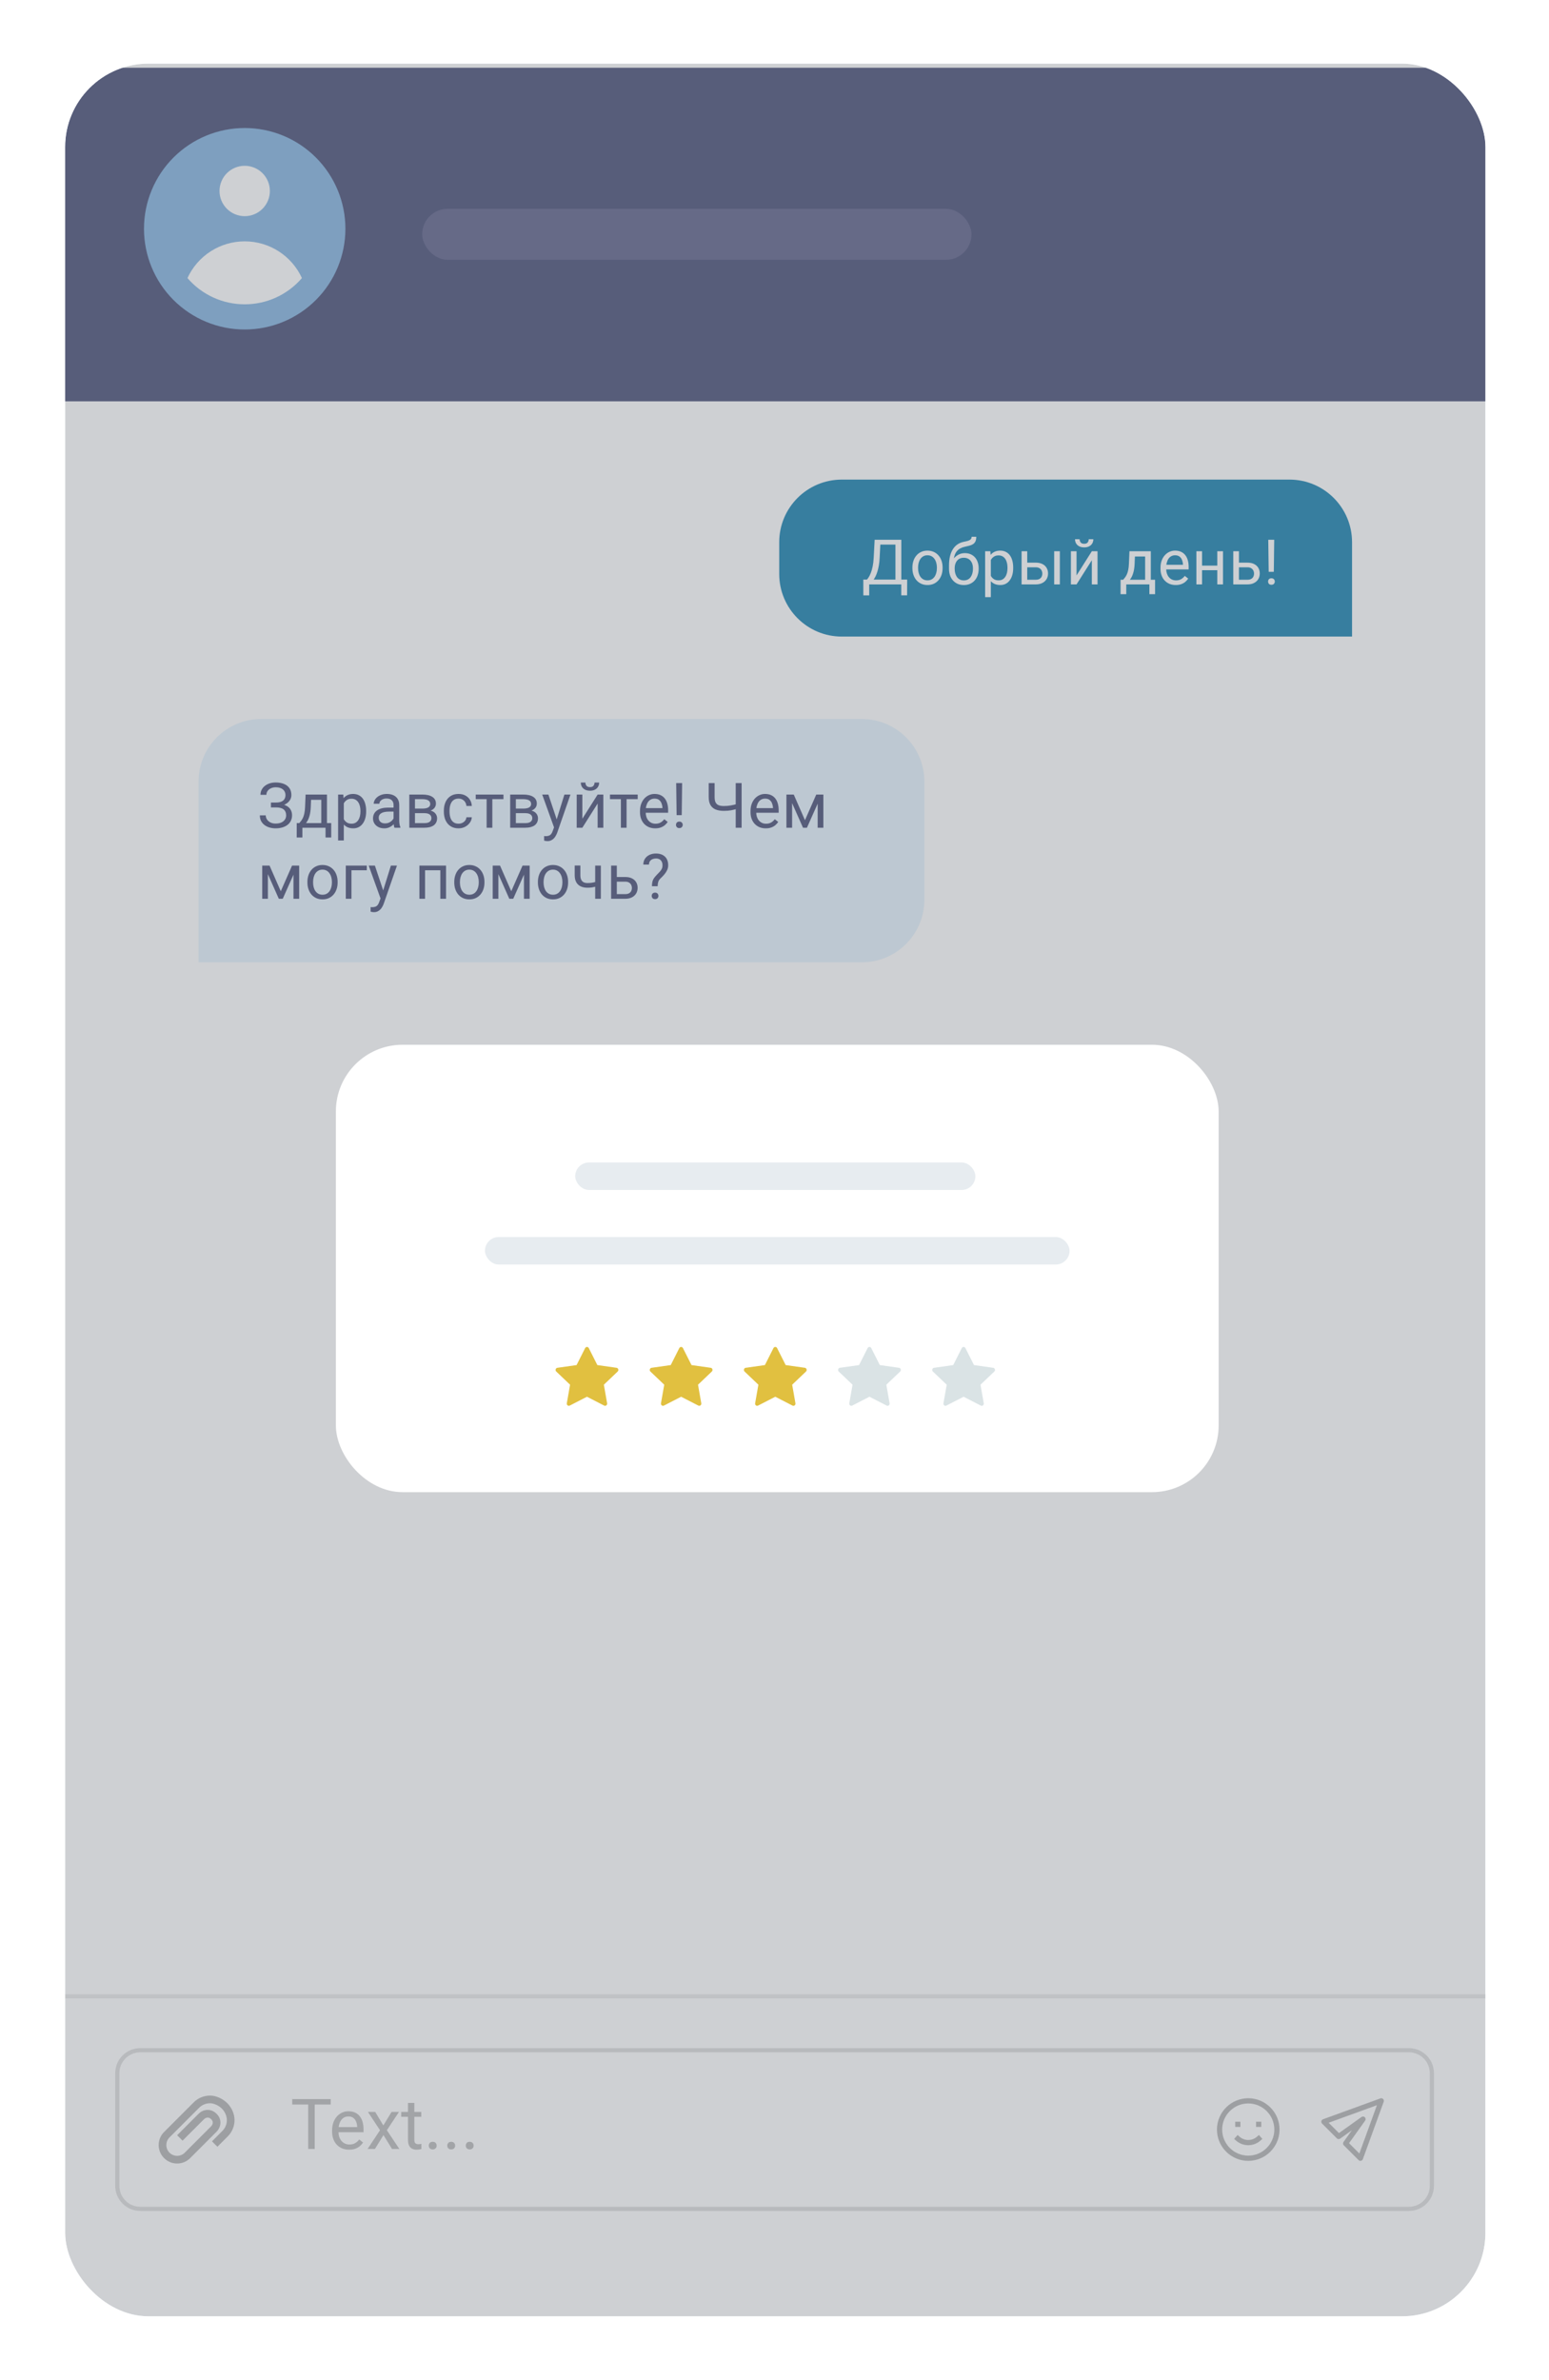
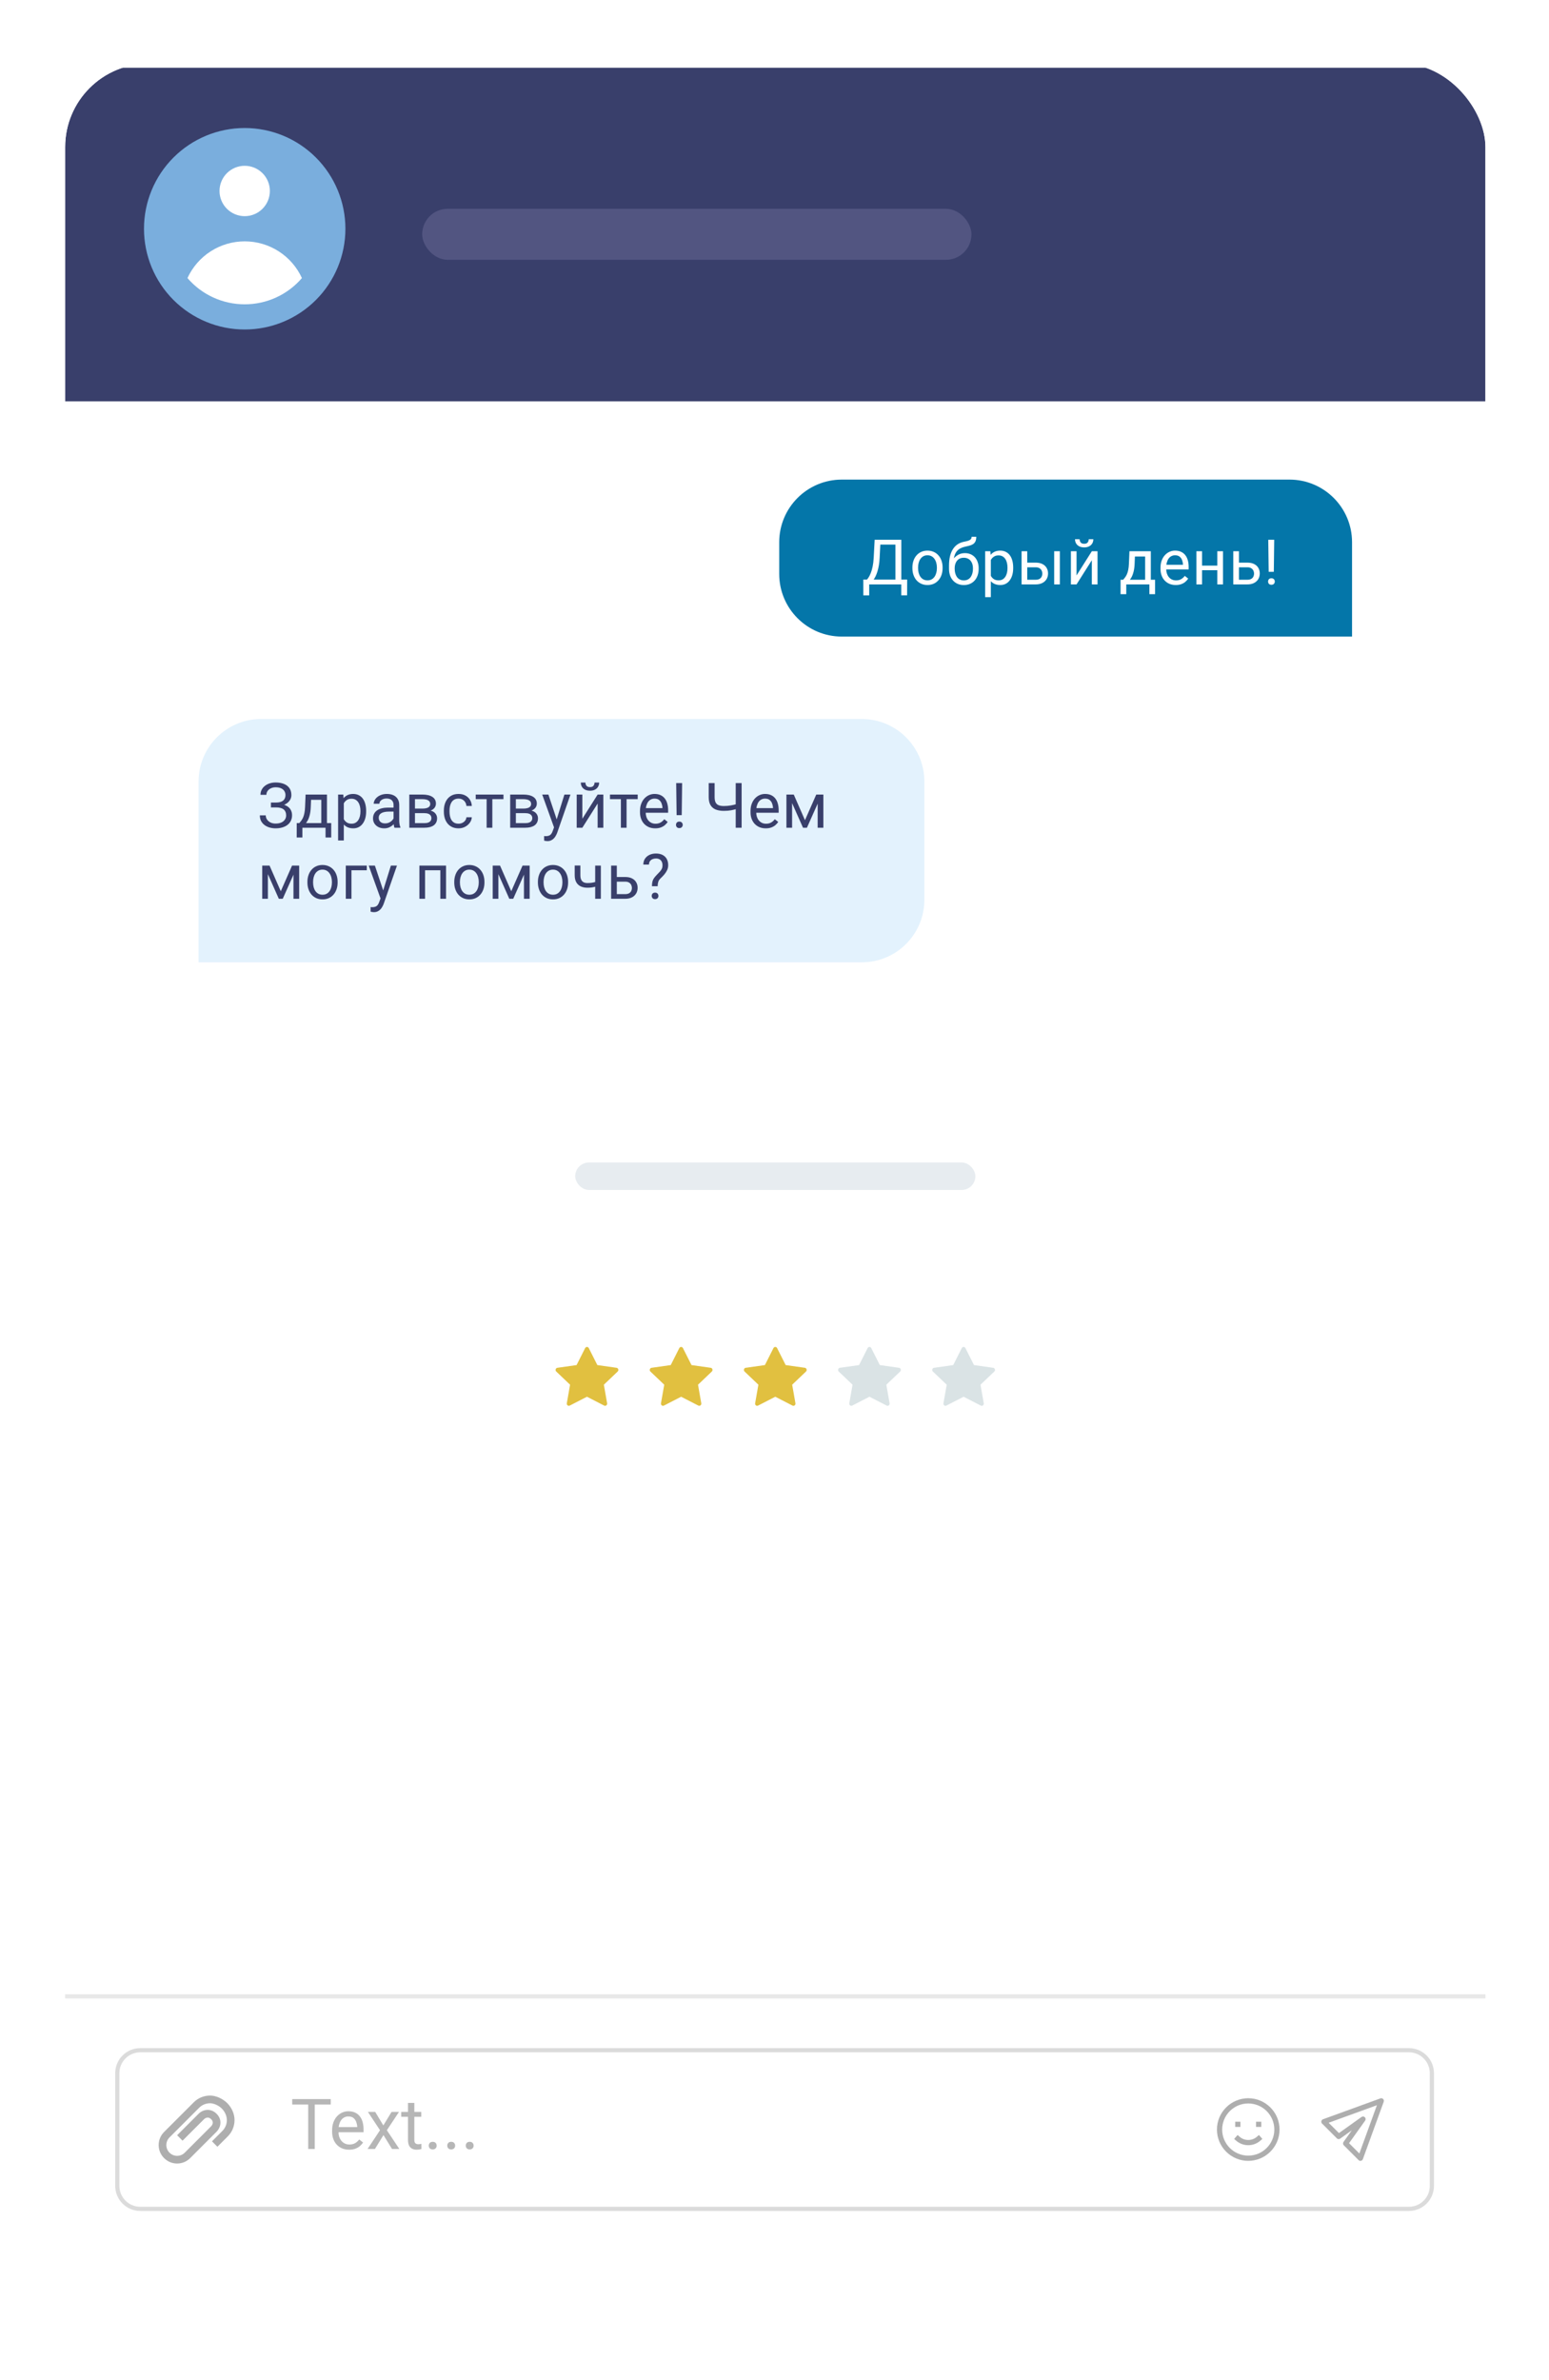
<svg xmlns="http://www.w3.org/2000/svg" width="349" height="536" viewBox="0 0 349 536" fill="none">
  <g filter="url(#filter0_d_718_6018)">
    <g clip-path="url(#clip0_718_6018)">
      <rect x="18" y="11" width="320" height="507.403" rx="18.805" fill="white" />
-       <path d="M-487.665 -231.142C-597.384 -147.068 -638.486 -31.21 -645.322 16.21C-657.712 86.272 -681.211 242.031 -676.084 304.574C-664.002 451.96 -608.151 583.966 -487.665 641.639C-376.438 694.88 -77.502 699.312 132.707 683.933C300.874 671.629 479.637 594.219 547.998 557.052C593.714 525.439 695.657 447.602 737.698 389.161C790.251 316.108 778.715 216.142 737.698 94.389C703.988 -5.678 600.55 -199.102 442.893 -288.815C316.768 -360.585 22.048 -375.11 -109.546 -373.401C-189.87 -361.012 -377.947 -315.216 -487.665 -231.142Z" fill="#E4F0F7" />
      <rect x="18" y="10.999" width="320" height="502.983" fill="white" />
      <path d="M307.945 118.805C307.945 111.016 301.631 104.701 293.842 104.701H192.988C185.199 104.701 178.885 111.016 178.885 118.805V125.957C178.885 133.746 185.199 140.06 192.988 140.06H307.945V118.805Z" fill="#0476A9" />
      <path d="M206.554 127.225V128.309H198.943V127.225H206.554ZM199.157 127.225V130.781H197.838L197.831 127.225H199.157ZM207.714 127.225L207.7 130.774H206.381V127.225H207.714ZM205.248 118.254V119.345H200.842V118.254H205.248ZM206.395 118.254V128.309H205.069V118.254H206.395ZM200.387 118.254H201.719L201.512 122.301C201.485 122.908 201.427 123.47 201.34 123.986C201.252 124.497 201.144 124.964 201.015 125.388C200.886 125.811 200.739 126.191 200.573 126.527C200.407 126.859 200.23 127.146 200.041 127.39C199.852 127.63 199.654 127.828 199.447 127.984C199.245 128.136 199.04 128.244 198.833 128.309H198.225V127.225H198.653C198.773 127.096 198.909 126.909 199.061 126.665C199.217 126.421 199.371 126.106 199.523 125.719C199.68 125.328 199.816 124.851 199.931 124.29C200.05 123.728 200.131 123.065 200.172 122.301L200.387 118.254ZM208.891 124.656V124.497C208.891 123.958 208.969 123.459 209.126 122.998C209.283 122.533 209.508 122.13 209.803 121.79C210.097 121.444 210.454 121.177 210.873 120.988C211.292 120.795 211.762 120.698 212.282 120.698C212.807 120.698 213.279 120.795 213.698 120.988C214.121 121.177 214.481 121.444 214.775 121.79C215.074 122.13 215.302 122.533 215.459 122.998C215.615 123.459 215.694 123.958 215.694 124.497V124.656C215.694 125.194 215.615 125.694 215.459 126.154C215.302 126.615 215.074 127.017 214.775 127.363C214.481 127.703 214.124 127.971 213.705 128.164C213.29 128.353 212.821 128.447 212.296 128.447C211.771 128.447 211.299 128.353 210.88 128.164C210.461 127.971 210.102 127.703 209.803 127.363C209.508 127.017 209.283 126.615 209.126 126.154C208.969 125.694 208.891 125.194 208.891 124.656ZM210.169 124.497V124.656C210.169 125.029 210.213 125.381 210.3 125.712C210.388 126.039 210.519 126.329 210.694 126.582C210.873 126.836 211.097 127.036 211.364 127.183C211.631 127.326 211.941 127.397 212.296 127.397C212.646 127.397 212.952 127.326 213.214 127.183C213.481 127.036 213.702 126.836 213.877 126.582C214.052 126.329 214.184 126.039 214.271 125.712C214.363 125.381 214.409 125.029 214.409 124.656V124.497C214.409 124.128 214.363 123.781 214.271 123.454C214.184 123.122 214.05 122.83 213.871 122.577C213.696 122.319 213.475 122.116 213.208 121.969C212.945 121.822 212.637 121.748 212.282 121.748C211.932 121.748 211.624 121.822 211.357 121.969C211.094 122.116 210.873 122.319 210.694 122.577C210.519 122.83 210.388 123.122 210.3 123.454C210.213 123.781 210.169 124.128 210.169 124.497ZM222.23 117.584H223.28C223.28 118.035 223.211 118.394 223.073 118.661C222.935 118.924 222.746 119.126 222.506 119.269C222.272 119.412 222.005 119.52 221.705 119.593C221.411 119.667 221.104 119.738 220.787 119.808C220.391 119.89 220.023 120.022 219.682 120.201C219.346 120.376 219.056 120.625 218.812 120.947C218.572 121.269 218.395 121.688 218.28 122.204C218.169 122.72 218.139 123.357 218.19 124.117V124.752H217.14V124.117C217.14 123.265 217.221 122.522 217.382 121.886C217.548 121.251 217.78 120.715 218.08 120.277C218.379 119.84 218.733 119.492 219.143 119.234C219.558 118.976 220.013 118.799 220.511 118.703C220.87 118.633 221.178 118.56 221.436 118.482C221.694 118.399 221.889 118.288 222.023 118.15C222.161 118.012 222.23 117.823 222.23 117.584ZM220.718 121.265C221.206 121.265 221.641 121.35 222.023 121.52C222.405 121.691 222.73 121.928 222.997 122.232C223.264 122.535 223.466 122.895 223.604 123.309C223.747 123.719 223.819 124.165 223.819 124.649V124.801C223.819 125.321 223.743 125.804 223.591 126.251C223.443 126.693 223.225 127.08 222.935 127.411C222.649 127.738 222.299 127.994 221.885 128.178C221.475 128.362 221.008 128.454 220.483 128.454C219.958 128.454 219.488 128.362 219.074 128.178C218.664 127.994 218.314 127.738 218.024 127.411C217.734 127.08 217.513 126.693 217.361 126.251C217.214 125.804 217.14 125.321 217.14 124.801V124.649C217.14 124.534 217.161 124.421 217.203 124.31C217.244 124.2 217.295 124.087 217.354 123.972C217.419 123.857 217.476 123.735 217.527 123.606C217.697 123.192 217.93 122.807 218.225 122.453C218.524 122.098 218.881 121.813 219.295 121.596C219.714 121.375 220.188 121.265 220.718 121.265ZM220.469 122.308C220 122.308 219.613 122.416 219.309 122.632C219.01 122.849 218.786 123.136 218.639 123.495C218.492 123.85 218.418 124.234 218.418 124.649V124.801C218.418 125.151 218.459 125.482 218.542 125.795C218.625 126.108 218.75 126.387 218.915 126.631C219.086 126.87 219.3 127.059 219.558 127.197C219.82 127.335 220.128 127.404 220.483 127.404C220.837 127.404 221.144 127.335 221.401 127.197C221.659 127.059 221.871 126.87 222.037 126.631C222.203 126.387 222.327 126.108 222.41 125.795C222.493 125.482 222.534 125.151 222.534 124.801V124.649C222.534 124.336 222.493 124.039 222.41 123.758C222.327 123.477 222.2 123.228 222.03 123.012C221.864 122.796 221.65 122.625 221.388 122.501C221.13 122.372 220.824 122.308 220.469 122.308ZM226.564 122.273V131.182H225.279V120.837H226.453L226.564 122.273ZM231.598 124.511V124.656C231.598 125.199 231.534 125.703 231.405 126.168C231.276 126.628 231.087 127.029 230.838 127.37C230.594 127.71 230.293 127.975 229.934 128.164C229.575 128.353 229.163 128.447 228.698 128.447C228.223 128.447 227.804 128.369 227.441 128.212C227.077 128.056 226.768 127.828 226.515 127.529C226.262 127.229 226.059 126.87 225.908 126.451C225.76 126.032 225.659 125.56 225.604 125.035V124.262C225.659 123.709 225.762 123.215 225.914 122.777C226.066 122.34 226.267 121.967 226.515 121.658C226.768 121.345 227.075 121.108 227.434 120.947C227.793 120.781 228.207 120.698 228.677 120.698C229.146 120.698 229.563 120.79 229.927 120.975C230.291 121.154 230.597 121.412 230.845 121.748C231.094 122.084 231.28 122.487 231.405 122.957C231.534 123.422 231.598 123.94 231.598 124.511ZM230.314 124.656V124.511C230.314 124.138 230.274 123.788 230.196 123.461C230.118 123.129 229.996 122.839 229.83 122.591C229.669 122.337 229.462 122.139 229.209 121.997C228.955 121.849 228.654 121.776 228.304 121.776C227.982 121.776 227.701 121.831 227.461 121.942C227.227 122.052 227.026 122.202 226.861 122.39C226.695 122.575 226.559 122.786 226.453 123.026C226.352 123.261 226.276 123.505 226.225 123.758V125.546C226.317 125.869 226.446 126.173 226.612 126.458C226.778 126.739 226.999 126.967 227.275 127.142C227.551 127.312 227.899 127.397 228.318 127.397C228.663 127.397 228.96 127.326 229.209 127.183C229.462 127.036 229.669 126.836 229.83 126.582C229.996 126.329 230.118 126.039 230.196 125.712C230.274 125.381 230.314 125.029 230.314 124.656ZM234.419 123.406H236.664C237.267 123.406 237.775 123.511 238.19 123.723C238.604 123.93 238.917 124.218 239.129 124.587C239.345 124.95 239.454 125.365 239.454 125.83C239.454 126.175 239.394 126.5 239.274 126.803C239.154 127.103 238.975 127.365 238.735 127.591C238.501 127.816 238.208 127.994 237.858 128.122C237.513 128.247 237.115 128.309 236.664 128.309H233.487V120.837H234.764V127.259H236.664C237.032 127.259 237.327 127.192 237.548 127.059C237.769 126.925 237.927 126.753 238.024 126.541C238.121 126.329 238.169 126.108 238.169 125.878C238.169 125.652 238.121 125.431 238.024 125.215C237.927 124.999 237.769 124.819 237.548 124.676C237.327 124.529 237.032 124.455 236.664 124.455H234.419V123.406ZM242.112 120.837V128.309H240.835V120.837H242.112ZM245.873 126.285L249.319 120.837H250.603V128.309H249.319V122.86L245.873 128.309H244.602V120.837H245.873V126.285ZM248.621 118.129H249.657C249.657 118.488 249.574 118.808 249.409 119.089C249.243 119.366 249.006 119.582 248.697 119.738C248.389 119.895 248.023 119.973 247.599 119.973C246.959 119.973 246.453 119.803 246.08 119.462C245.712 119.117 245.527 118.673 245.527 118.129H246.563C246.563 118.401 246.642 118.64 246.798 118.848C246.955 119.055 247.222 119.158 247.599 119.158C247.968 119.158 248.23 119.055 248.387 118.848C248.543 118.64 248.621 118.401 248.621 118.129ZM257.792 120.837H259.07L258.959 123.633C258.932 124.343 258.851 124.955 258.718 125.471C258.584 125.986 258.414 126.426 258.207 126.79C258 127.149 257.767 127.45 257.509 127.694C257.256 127.938 256.994 128.143 256.722 128.309H256.087L256.121 127.266L256.383 127.259C256.535 127.08 256.683 126.895 256.825 126.707C256.968 126.513 257.099 126.285 257.219 126.023C257.339 125.756 257.438 125.431 257.516 125.049C257.599 124.662 257.652 124.191 257.675 123.633L257.792 120.837ZM258.11 120.837H262.606V128.309H261.328V122.017H258.11V120.837ZM255.796 127.259H263.566V130.512H262.288V128.309H257.074V130.512H255.79L255.796 127.259ZM268.224 128.447C267.704 128.447 267.232 128.36 266.808 128.185C266.389 128.005 266.028 127.754 265.724 127.432C265.425 127.11 265.194 126.727 265.033 126.285C264.872 125.843 264.792 125.36 264.792 124.835V124.545C264.792 123.937 264.881 123.396 265.061 122.922C265.24 122.443 265.484 122.038 265.793 121.707C266.101 121.375 266.451 121.124 266.843 120.954C267.234 120.784 267.639 120.698 268.058 120.698C268.592 120.698 269.053 120.79 269.439 120.975C269.831 121.159 270.151 121.417 270.399 121.748C270.648 122.075 270.832 122.462 270.952 122.908C271.071 123.35 271.131 123.834 271.131 124.359V124.932H265.551V123.889H269.854V123.792C269.835 123.461 269.766 123.139 269.646 122.825C269.531 122.512 269.347 122.255 269.094 122.052C268.841 121.849 268.495 121.748 268.058 121.748C267.768 121.748 267.501 121.81 267.257 121.935C267.013 122.054 266.803 122.234 266.629 122.473C266.454 122.713 266.318 123.005 266.221 123.35C266.124 123.696 266.076 124.094 266.076 124.545V124.835C266.076 125.19 266.124 125.523 266.221 125.837C266.322 126.145 266.467 126.417 266.656 126.651C266.85 126.886 267.082 127.07 267.354 127.204C267.63 127.337 267.943 127.404 268.293 127.404C268.744 127.404 269.126 127.312 269.439 127.128C269.752 126.944 270.026 126.697 270.261 126.389L271.035 127.004C270.873 127.248 270.669 127.48 270.42 127.701C270.171 127.922 269.865 128.102 269.501 128.24C269.142 128.378 268.716 128.447 268.224 128.447ZM277.833 124.075V125.111H273.883V124.075H277.833ZM274.153 120.837V128.309H272.875V120.837H274.153ZM278.869 120.837V128.309H277.585V120.837H278.869ZM282.119 123.406H284.363C284.966 123.406 285.475 123.511 285.889 123.723C286.304 123.93 286.617 124.218 286.829 124.587C287.045 124.95 287.153 125.365 287.153 125.83C287.153 126.175 287.093 126.5 286.974 126.803C286.854 127.103 286.674 127.365 286.435 127.591C286.2 127.816 285.908 127.994 285.558 128.122C285.212 128.247 284.814 128.309 284.363 128.309H281.186V120.837H282.464V127.259H284.363C284.731 127.259 285.026 127.192 285.247 127.059C285.468 126.925 285.627 126.753 285.724 126.541C285.82 126.329 285.869 126.108 285.869 125.878C285.869 125.652 285.82 125.431 285.724 125.215C285.627 124.999 285.468 124.819 285.247 124.676C285.026 124.529 284.731 124.455 284.363 124.455H282.119V123.406ZM290.409 118.254L290.319 125.471H289.166L289.069 118.254H290.409ZM289.028 127.667C289.028 127.459 289.09 127.285 289.214 127.142C289.343 126.999 289.532 126.928 289.781 126.928C290.025 126.928 290.211 126.999 290.34 127.142C290.474 127.285 290.54 127.459 290.54 127.667C290.54 127.865 290.474 128.035 290.34 128.178C290.211 128.32 290.025 128.392 289.781 128.392C289.532 128.392 289.343 128.32 289.214 128.178C289.09 128.035 289.028 127.865 289.028 127.667Z" fill="white" />
      <path d="M48.055 172.728C48.055 164.938 54.369 158.624 62.158 158.624H197.487C205.276 158.624 211.591 164.938 211.591 172.728V199.327C211.591 207.116 205.276 213.43 197.487 213.43H48.055V172.728Z" fill="#E3F2FD" />
      <path d="M65.56 178.288H64.365V177.439H65.511C66.018 177.439 66.428 177.367 66.741 177.225C67.054 177.082 67.282 176.884 67.424 176.631C67.567 176.378 67.638 176.085 67.638 175.754C67.638 175.436 67.56 175.146 67.404 174.883C67.247 174.616 67.005 174.405 66.678 174.248C66.352 174.087 65.93 174.006 65.415 174.006C65.028 174.006 64.678 174.08 64.365 174.227C64.052 174.37 63.803 174.57 63.619 174.828C63.435 175.081 63.343 175.374 63.343 175.705H62.01C62.01 175.277 62.1 174.893 62.279 174.552C62.459 174.207 62.705 173.914 63.018 173.675C63.331 173.431 63.693 173.244 64.103 173.116C64.517 172.987 64.954 172.922 65.415 172.922C65.953 172.922 66.441 172.984 66.879 173.109C67.316 173.228 67.691 173.408 68.004 173.647C68.318 173.887 68.557 174.184 68.723 174.538C68.888 174.893 68.971 175.305 68.971 175.774C68.971 176.12 68.891 176.444 68.73 176.748C68.569 177.052 68.338 177.319 68.039 177.549C67.74 177.779 67.381 177.961 66.962 178.095C66.543 178.224 66.075 178.288 65.56 178.288ZM64.365 177.701H65.56C66.126 177.701 66.63 177.759 67.072 177.874C67.514 177.989 67.887 178.157 68.191 178.378C68.495 178.599 68.725 178.873 68.882 179.2C69.043 179.522 69.123 179.893 69.123 180.312C69.123 180.781 69.031 181.198 68.847 181.562C68.668 181.925 68.412 182.234 68.081 182.487C67.749 182.74 67.355 182.931 66.9 183.06C66.448 183.189 65.953 183.254 65.415 183.254C64.982 183.254 64.554 183.198 64.13 183.088C63.711 182.973 63.331 182.798 62.991 182.563C62.65 182.324 62.376 182.02 62.169 181.651C61.966 181.283 61.865 180.841 61.865 180.325H63.198C63.198 180.662 63.29 180.97 63.474 181.251C63.663 181.532 63.923 181.757 64.254 181.928C64.586 182.093 64.973 182.176 65.415 182.176C65.921 182.176 66.349 182.098 66.699 181.942C67.054 181.78 67.323 181.562 67.507 181.285C67.696 181.005 67.79 180.689 67.79 180.339C67.79 180.031 67.74 179.764 67.638 179.538C67.542 179.308 67.397 179.119 67.203 178.972C67.015 178.825 66.778 178.716 66.492 178.647C66.211 178.574 65.884 178.537 65.511 178.537H64.365V177.701ZM72.172 175.643H73.45L73.339 178.44C73.312 179.149 73.231 179.761 73.098 180.277C72.964 180.793 72.794 181.232 72.587 181.596C72.379 181.955 72.147 182.257 71.889 182.501C71.636 182.745 71.373 182.95 71.102 183.116H70.466L70.501 182.073L70.763 182.066C70.915 181.886 71.063 181.702 71.205 181.513C71.348 181.32 71.479 181.092 71.599 180.83C71.719 180.563 71.818 180.238 71.896 179.856C71.979 179.469 72.032 178.997 72.055 178.44L72.172 175.643ZM72.49 175.643H76.986V183.116H75.708V176.824H72.49V175.643ZM70.176 182.066H77.946V185.319H76.668V183.116H71.454V185.319H70.169L70.176 182.066ZM80.781 177.08V185.988H79.496V175.643H80.67L80.781 177.08ZM85.815 179.317V179.462C85.815 180.005 85.751 180.51 85.622 180.975C85.493 181.435 85.304 181.836 85.055 182.176C84.811 182.517 84.51 182.782 84.151 182.971C83.791 183.159 83.379 183.254 82.914 183.254C82.44 183.254 82.021 183.175 81.657 183.019C81.294 182.862 80.985 182.634 80.732 182.335C80.479 182.036 80.276 181.677 80.124 181.258C79.977 180.839 79.876 180.367 79.82 179.842V179.069C79.876 178.516 79.979 178.021 80.131 177.584C80.283 177.146 80.484 176.773 80.732 176.465C80.985 176.152 81.291 175.915 81.651 175.754C82.01 175.588 82.424 175.505 82.894 175.505C83.363 175.505 83.78 175.597 84.144 175.781C84.507 175.961 84.814 176.219 85.062 176.555C85.311 176.891 85.497 177.294 85.622 177.763C85.751 178.228 85.815 178.746 85.815 179.317ZM84.531 179.462V179.317C84.531 178.944 84.491 178.594 84.413 178.267C84.335 177.936 84.213 177.646 84.047 177.397C83.886 177.144 83.679 176.946 83.425 176.803C83.172 176.656 82.871 176.582 82.521 176.582C82.198 176.582 81.918 176.638 81.678 176.748C81.443 176.859 81.243 177.008 81.077 177.197C80.912 177.381 80.776 177.593 80.67 177.832C80.569 178.067 80.493 178.311 80.442 178.564V180.353C80.534 180.675 80.663 180.979 80.829 181.265C80.995 181.546 81.216 181.773 81.492 181.948C81.768 182.119 82.116 182.204 82.535 182.204C82.88 182.204 83.177 182.133 83.425 181.99C83.679 181.843 83.886 181.642 84.047 181.389C84.213 181.136 84.335 180.846 84.413 180.519C84.491 180.187 84.531 179.835 84.531 179.462ZM91.992 181.838V177.991C91.992 177.697 91.933 177.441 91.813 177.225C91.698 177.004 91.523 176.833 91.288 176.714C91.053 176.594 90.763 176.534 90.418 176.534C90.096 176.534 89.812 176.589 89.568 176.7C89.329 176.81 89.14 176.955 89.002 177.135C88.868 177.314 88.802 177.508 88.802 177.715H87.524C87.524 177.448 87.593 177.183 87.731 176.921C87.869 176.658 88.067 176.421 88.325 176.209C88.588 175.993 88.901 175.823 89.264 175.698C89.633 175.569 90.043 175.505 90.494 175.505C91.037 175.505 91.516 175.597 91.93 175.781C92.349 175.965 92.676 176.244 92.911 176.617C93.15 176.985 93.27 177.448 93.27 178.005V181.486C93.27 181.734 93.291 181.999 93.332 182.28C93.378 182.561 93.445 182.802 93.532 183.005V183.116H92.2C92.135 182.968 92.084 182.773 92.048 182.529C92.011 182.28 91.992 182.05 91.992 181.838ZM92.213 178.585L92.227 179.483H90.936C90.572 179.483 90.247 179.513 89.962 179.573C89.677 179.628 89.437 179.713 89.244 179.828C89.05 179.943 88.903 180.088 88.802 180.263C88.7 180.434 88.65 180.634 88.65 180.864C88.65 181.099 88.703 181.313 88.809 181.506C88.915 181.7 89.073 181.854 89.285 181.969C89.501 182.08 89.766 182.135 90.079 182.135C90.471 182.135 90.816 182.052 91.115 181.886C91.415 181.721 91.652 181.518 91.827 181.279C92.006 181.039 92.103 180.807 92.117 180.581L92.662 181.196C92.63 181.389 92.543 181.603 92.4 181.838C92.257 182.073 92.066 182.298 91.827 182.515C91.592 182.726 91.311 182.904 90.984 183.046C90.662 183.185 90.298 183.254 89.893 183.254C89.386 183.254 88.942 183.155 88.56 182.957C88.183 182.759 87.888 182.494 87.676 182.162C87.469 181.826 87.365 181.451 87.365 181.037C87.365 180.636 87.444 180.284 87.6 179.98C87.757 179.672 87.982 179.416 88.277 179.214C88.572 179.006 88.926 178.85 89.34 178.744C89.755 178.638 90.218 178.585 90.728 178.585H92.213ZM98.929 179.828H96.478L96.464 178.806H98.467C98.863 178.806 99.192 178.767 99.454 178.689C99.721 178.61 99.921 178.493 100.055 178.337C100.189 178.18 100.255 177.987 100.255 177.756C100.255 177.577 100.216 177.42 100.138 177.287C100.064 177.149 99.951 177.036 99.799 176.948C99.648 176.856 99.459 176.79 99.233 176.748C99.012 176.702 98.752 176.679 98.453 176.679H96.816V183.116H95.538V175.643H98.453C98.927 175.643 99.353 175.685 99.731 175.767C100.113 175.85 100.437 175.977 100.704 176.147C100.976 176.313 101.183 176.525 101.326 176.783C101.468 177.04 101.54 177.344 101.54 177.694C101.54 177.92 101.494 178.134 101.402 178.337C101.31 178.539 101.174 178.719 100.994 178.875C100.815 179.032 100.594 179.161 100.331 179.262C100.069 179.359 99.767 179.421 99.427 179.448L98.929 179.828ZM98.929 183.116H96.015L96.65 182.08H98.929C99.284 182.08 99.579 182.036 99.813 181.948C100.048 181.856 100.223 181.727 100.338 181.562C100.458 181.391 100.518 181.189 100.518 180.954C100.518 180.719 100.458 180.519 100.338 180.353C100.223 180.183 100.048 180.054 99.813 179.966C99.579 179.874 99.284 179.828 98.929 179.828H96.989L97.003 178.806H99.427L99.889 179.193C100.299 179.225 100.647 179.326 100.932 179.497C101.218 179.667 101.434 179.883 101.581 180.146C101.729 180.404 101.802 180.685 101.802 180.988C101.802 181.338 101.736 181.647 101.602 181.914C101.473 182.181 101.284 182.404 101.036 182.584C100.787 182.759 100.486 182.892 100.131 182.984C99.776 183.072 99.376 183.116 98.929 183.116ZM106.647 182.204C106.951 182.204 107.231 182.142 107.489 182.017C107.747 181.893 107.959 181.723 108.125 181.506C108.29 181.285 108.385 181.035 108.408 180.754H109.623C109.6 181.196 109.451 181.608 109.174 181.99C108.903 182.367 108.546 182.674 108.104 182.908C107.662 183.139 107.176 183.254 106.647 183.254C106.085 183.254 105.595 183.155 105.176 182.957C104.761 182.759 104.416 182.487 104.14 182.142C103.868 181.796 103.663 181.401 103.525 180.954C103.392 180.503 103.325 180.026 103.325 179.524V179.234C103.325 178.732 103.392 178.258 103.525 177.812C103.663 177.36 103.868 176.962 104.14 176.617C104.416 176.272 104.761 176 105.176 175.802C105.595 175.604 106.085 175.505 106.647 175.505C107.231 175.505 107.743 175.625 108.18 175.864C108.617 176.099 108.96 176.421 109.209 176.831C109.462 177.236 109.6 177.697 109.623 178.212H108.408C108.385 177.904 108.297 177.625 108.145 177.377C107.998 177.128 107.795 176.93 107.538 176.783C107.284 176.631 106.987 176.555 106.647 176.555C106.255 176.555 105.926 176.633 105.659 176.79C105.397 176.942 105.187 177.149 105.031 177.411C104.879 177.669 104.768 177.957 104.699 178.274C104.635 178.587 104.603 178.907 104.603 179.234V179.524C104.603 179.851 104.635 180.174 104.699 180.491C104.764 180.809 104.872 181.097 105.024 181.354C105.18 181.612 105.39 181.819 105.652 181.976C105.919 182.128 106.251 182.204 106.647 182.204ZM114.247 175.643V183.116H112.962V175.643H114.247ZM116.754 175.643V176.679H110.504V175.643H116.754ZM121.66 179.828H119.209L119.195 178.806H121.198C121.594 178.806 121.923 178.767 122.185 178.689C122.452 178.61 122.652 178.493 122.786 178.337C122.919 178.18 122.986 177.987 122.986 177.756C122.986 177.577 122.947 177.42 122.869 177.287C122.795 177.149 122.682 177.036 122.53 176.948C122.379 176.856 122.19 176.79 121.964 176.748C121.743 176.702 121.483 176.679 121.184 176.679H119.547V183.116H118.269V175.643H121.184C121.658 175.643 122.084 175.685 122.461 175.767C122.844 175.85 123.168 175.977 123.435 176.147C123.707 176.313 123.914 176.525 124.057 176.783C124.199 177.04 124.271 177.344 124.271 177.694C124.271 177.92 124.225 178.134 124.133 178.337C124.041 178.539 123.905 178.719 123.725 178.875C123.546 179.032 123.325 179.161 123.062 179.262C122.8 179.359 122.498 179.421 122.158 179.448L121.66 179.828ZM121.66 183.116H118.746L119.381 182.08H121.66C122.015 182.08 122.309 182.036 122.544 181.948C122.779 181.856 122.954 181.727 123.069 181.562C123.189 181.391 123.249 181.189 123.249 180.954C123.249 180.719 123.189 180.519 123.069 180.353C122.954 180.183 122.779 180.054 122.544 179.966C122.309 179.874 122.015 179.828 121.66 179.828H119.72L119.733 178.806H122.158L122.62 179.193C123.03 179.225 123.378 179.326 123.663 179.497C123.949 179.667 124.165 179.883 124.312 180.146C124.46 180.404 124.533 180.685 124.533 180.988C124.533 181.338 124.466 181.647 124.333 181.914C124.204 182.181 124.015 182.404 123.767 182.584C123.518 182.759 123.216 182.892 122.862 182.984C122.507 183.072 122.107 183.116 121.66 183.116ZM128.404 182.342L130.483 175.643H131.85L128.853 184.269C128.784 184.453 128.692 184.651 128.577 184.863C128.466 185.079 128.323 185.284 128.148 185.477C127.973 185.671 127.762 185.827 127.513 185.947C127.269 186.071 126.977 186.133 126.636 186.133C126.535 186.133 126.406 186.12 126.249 186.092C126.093 186.064 125.982 186.041 125.918 186.023L125.911 184.987C125.948 184.992 126.005 184.996 126.083 185.001C126.166 185.01 126.224 185.015 126.256 185.015C126.546 185.015 126.793 184.976 126.995 184.897C127.198 184.824 127.368 184.697 127.506 184.517C127.649 184.343 127.771 184.101 127.872 183.792L128.404 182.342ZM126.878 175.643L128.818 181.444L129.15 182.791L128.231 183.261L125.483 175.643H126.878ZM134.526 181.092L137.972 175.643H139.257V183.116H137.972V177.667L134.526 183.116H133.255V175.643H134.526V181.092ZM137.275 172.936H138.311C138.311 173.295 138.228 173.615 138.062 173.896C137.896 174.172 137.659 174.389 137.351 174.545C137.042 174.702 136.676 174.78 136.253 174.78C135.613 174.78 135.106 174.61 134.733 174.269C134.365 173.924 134.181 173.479 134.181 172.936H135.217C135.217 173.208 135.295 173.447 135.451 173.654C135.608 173.861 135.875 173.965 136.253 173.965C136.621 173.965 136.883 173.861 137.04 173.654C137.196 173.447 137.275 173.208 137.275 172.936ZM144.495 175.643V183.116H143.21V175.643H144.495ZM147.002 175.643V176.679H140.752V175.643H147.002ZM150.948 183.254C150.428 183.254 149.956 183.166 149.533 182.991C149.114 182.812 148.752 182.561 148.448 182.238C148.149 181.916 147.919 181.534 147.758 181.092C147.597 180.65 147.516 180.167 147.516 179.642V179.352C147.516 178.744 147.606 178.203 147.785 177.729C147.965 177.25 148.209 176.845 148.517 176.513C148.826 176.182 149.176 175.931 149.567 175.761C149.959 175.59 150.364 175.505 150.783 175.505C151.317 175.505 151.777 175.597 152.164 175.781C152.555 175.965 152.875 176.223 153.124 176.555C153.372 176.882 153.557 177.268 153.676 177.715C153.796 178.157 153.856 178.64 153.856 179.165V179.738H148.276V178.696H152.578V178.599C152.56 178.267 152.491 177.945 152.371 177.632C152.256 177.319 152.072 177.061 151.819 176.859C151.565 176.656 151.22 176.555 150.783 176.555C150.493 176.555 150.226 176.617 149.982 176.741C149.738 176.861 149.528 177.04 149.353 177.28C149.178 177.519 149.042 177.812 148.946 178.157C148.849 178.502 148.801 178.901 148.801 179.352V179.642C148.801 179.996 148.849 180.33 148.946 180.643C149.047 180.952 149.192 181.223 149.381 181.458C149.574 181.693 149.807 181.877 150.078 182.011C150.354 182.144 150.668 182.211 151.017 182.211C151.469 182.211 151.851 182.119 152.164 181.935C152.477 181.75 152.751 181.504 152.986 181.196L153.759 181.81C153.598 182.054 153.393 182.287 153.145 182.508C152.896 182.729 152.59 182.908 152.226 183.046C151.867 183.185 151.441 183.254 150.948 183.254ZM157.008 173.06L156.919 180.277H155.765L155.669 173.06H157.008ZM155.627 182.473C155.627 182.266 155.689 182.091 155.814 181.948C155.943 181.806 156.131 181.734 156.38 181.734C156.624 181.734 156.81 181.806 156.939 181.948C157.073 182.091 157.14 182.266 157.14 182.473C157.14 182.671 157.073 182.842 156.939 182.984C156.81 183.127 156.624 183.198 156.38 183.198C156.131 183.198 155.943 183.127 155.814 182.984C155.689 182.842 155.627 182.671 155.627 182.473ZM162.996 173.06H164.329V176.203C164.329 176.723 164.404 177.13 164.556 177.425C164.708 177.72 164.939 177.927 165.247 178.046C165.555 178.166 165.94 178.226 166.4 178.226C166.677 178.226 166.944 178.215 167.201 178.192C167.464 178.168 167.719 178.136 167.968 178.095C168.217 178.053 168.461 178.003 168.7 177.943C168.944 177.883 169.183 177.819 169.418 177.75V178.841C169.193 178.91 168.967 178.974 168.742 179.034C168.521 179.094 168.29 179.145 168.051 179.186C167.816 179.227 167.563 179.26 167.291 179.283C167.024 179.306 166.727 179.317 166.4 179.317C165.691 179.317 165.081 179.216 164.57 179.013C164.064 178.806 163.675 178.475 163.403 178.019C163.131 177.563 162.996 176.958 162.996 176.203V173.06ZM169.08 173.06H170.413V183.116H169.08V173.06ZM175.851 183.254C175.331 183.254 174.859 183.166 174.435 182.991C174.016 182.812 173.655 182.561 173.351 182.238C173.052 181.916 172.822 181.534 172.661 181.092C172.499 180.65 172.419 180.167 172.419 179.642V179.352C172.419 178.744 172.509 178.203 172.688 177.729C172.868 177.25 173.112 176.845 173.42 176.513C173.729 176.182 174.079 175.931 174.47 175.761C174.861 175.59 175.266 175.505 175.685 175.505C176.219 175.505 176.68 175.597 177.067 175.781C177.458 175.965 177.778 176.223 178.027 176.555C178.275 176.882 178.459 177.268 178.579 177.715C178.699 178.157 178.759 178.64 178.759 179.165V179.738H173.179V178.696H177.481V178.599C177.463 178.267 177.394 177.945 177.274 177.632C177.159 177.319 176.975 177.061 176.721 176.859C176.468 176.656 176.123 176.555 175.685 176.555C175.395 176.555 175.128 176.617 174.884 176.741C174.64 176.861 174.431 177.04 174.256 177.28C174.081 177.519 173.945 177.812 173.848 178.157C173.752 178.502 173.703 178.901 173.703 179.352V179.642C173.703 179.996 173.752 180.33 173.848 180.643C173.95 180.952 174.095 181.223 174.283 181.458C174.477 181.693 174.709 181.877 174.981 182.011C175.257 182.144 175.57 182.211 175.92 182.211C176.371 182.211 176.754 182.119 177.067 181.935C177.38 181.75 177.654 181.504 177.888 181.196L178.662 181.81C178.501 182.054 178.296 182.287 178.047 182.508C177.799 182.729 177.493 182.908 177.129 183.046C176.77 183.185 176.344 183.254 175.851 183.254ZM184.687 181.417L187.229 175.643H188.458L185.129 183.116H184.245L180.93 175.643H182.16L184.687 181.417ZM181.787 175.643V183.116H180.509V175.643H181.787ZM187.546 183.116V175.643H188.831V183.116H187.546ZM66.582 197.417L69.123 191.643H70.353L67.024 199.116H66.14L62.825 191.643H64.054L66.582 197.417ZM63.681 191.643V199.116H62.404V191.643H63.681ZM69.441 199.116V191.643H70.725V199.116H69.441ZM72.587 195.462V195.303C72.587 194.765 72.665 194.265 72.821 193.805C72.978 193.34 73.204 192.937 73.498 192.596C73.793 192.251 74.15 191.984 74.569 191.795C74.987 191.602 75.457 191.505 75.977 191.505C76.502 191.505 76.974 191.602 77.393 191.795C77.817 191.984 78.176 192.251 78.471 192.596C78.77 192.937 78.998 193.34 79.154 193.805C79.311 194.265 79.389 194.765 79.389 195.303V195.462C79.389 196.001 79.311 196.5 79.154 196.961C78.998 197.421 78.77 197.824 78.471 198.169C78.176 198.51 77.819 198.777 77.4 198.971C76.986 199.159 76.516 199.254 75.991 199.254C75.466 199.254 74.995 199.159 74.576 198.971C74.156 198.777 73.797 198.51 73.498 198.169C73.204 197.824 72.978 197.421 72.821 196.961C72.665 196.5 72.587 196.001 72.587 195.462ZM73.864 195.303V195.462C73.864 195.835 73.908 196.187 73.995 196.519C74.083 196.846 74.214 197.136 74.389 197.389C74.569 197.642 74.792 197.843 75.059 197.99C75.326 198.133 75.637 198.204 75.991 198.204C76.341 198.204 76.647 198.133 76.91 197.99C77.177 197.843 77.398 197.642 77.573 197.389C77.748 197.136 77.879 196.846 77.966 196.519C78.058 196.187 78.105 195.835 78.105 195.462V195.303C78.105 194.935 78.058 194.587 77.966 194.261C77.879 193.929 77.745 193.637 77.566 193.383C77.391 193.126 77.17 192.923 76.903 192.776C76.64 192.628 76.332 192.555 75.977 192.555C75.627 192.555 75.319 192.628 75.052 192.776C74.79 192.923 74.569 193.126 74.389 193.383C74.214 193.637 74.083 193.929 73.995 194.261C73.908 194.587 73.864 194.935 73.864 195.303ZM85.96 191.643V192.7H82.507V199.116H81.229V191.643H85.96ZM89.313 198.342L91.391 191.643H92.759L89.762 200.269C89.693 200.453 89.6 200.651 89.485 200.863C89.375 201.079 89.232 201.284 89.057 201.477C88.882 201.671 88.671 201.827 88.422 201.947C88.178 202.071 87.885 202.133 87.545 202.133C87.444 202.133 87.315 202.12 87.158 202.092C87.001 202.064 86.891 202.041 86.827 202.023L86.82 200.987C86.856 200.992 86.914 200.996 86.992 201.001C87.075 201.01 87.133 201.015 87.165 201.015C87.455 201.015 87.701 200.976 87.904 200.897C88.106 200.824 88.277 200.697 88.415 200.517C88.558 200.343 88.68 200.101 88.781 199.792L89.313 198.342ZM87.787 191.643L89.727 197.444L90.059 198.791L89.14 199.261L86.391 191.643H87.787ZM102.683 191.643V192.7H98.905V191.643H102.683ZM99.091 191.643V199.116H97.814V191.643H99.091ZM103.815 191.643V199.116H102.531V191.643H103.815ZM105.669 195.462V195.303C105.669 194.765 105.748 194.265 105.904 193.805C106.061 193.34 106.286 192.937 106.581 192.596C106.876 192.251 107.232 191.984 107.651 191.795C108.07 191.602 108.54 191.505 109.06 191.505C109.585 191.505 110.057 191.602 110.476 191.795C110.9 191.984 111.259 192.251 111.553 192.596C111.853 192.937 112.081 193.34 112.237 193.805C112.394 194.265 112.472 194.765 112.472 195.303V195.462C112.472 196.001 112.394 196.5 112.237 196.961C112.081 197.421 111.853 197.824 111.553 198.169C111.259 198.51 110.902 198.777 110.483 198.971C110.069 199.159 109.599 199.254 109.074 199.254C108.549 199.254 108.077 199.159 107.658 198.971C107.239 198.777 106.88 198.51 106.581 198.169C106.286 197.824 106.061 197.421 105.904 196.961C105.748 196.5 105.669 196.001 105.669 195.462ZM106.947 195.303V195.462C106.947 195.835 106.991 196.187 107.078 196.519C107.166 196.846 107.297 197.136 107.472 197.389C107.651 197.642 107.875 197.843 108.142 197.99C108.409 198.133 108.72 198.204 109.074 198.204C109.424 198.204 109.73 198.133 109.993 197.99C110.26 197.843 110.481 197.642 110.656 197.389C110.831 197.136 110.962 196.846 111.049 196.519C111.141 196.187 111.187 195.835 111.187 195.462V195.303C111.187 194.935 111.141 194.587 111.049 194.261C110.962 193.929 110.828 193.637 110.649 193.383C110.474 193.126 110.253 192.923 109.986 192.776C109.723 192.628 109.415 192.555 109.06 192.555C108.71 192.555 108.402 192.628 108.135 192.776C107.872 192.923 107.651 193.126 107.472 193.383C107.297 193.637 107.166 193.929 107.078 194.261C106.991 194.587 106.947 194.935 106.947 195.303ZM118.511 197.417L121.053 191.643H122.282L118.953 199.116H118.069L114.754 191.643H115.983L118.511 197.417ZM115.611 191.643V199.116H114.333V191.643H115.611ZM121.37 199.116V191.643H122.655V199.116H121.37ZM124.516 195.462V195.303C124.516 194.765 124.594 194.265 124.751 193.805C124.907 193.34 125.133 192.937 125.427 192.596C125.722 192.251 126.079 191.984 126.498 191.795C126.917 191.602 127.386 191.505 127.907 191.505C128.432 191.505 128.903 191.602 129.322 191.795C129.746 191.984 130.105 192.251 130.4 192.596C130.699 192.937 130.927 193.34 131.083 193.805C131.24 194.265 131.318 194.765 131.318 195.303V195.462C131.318 196.001 131.24 196.5 131.083 196.961C130.927 197.421 130.699 197.824 130.4 198.169C130.105 198.51 129.748 198.777 129.329 198.971C128.915 199.159 128.445 199.254 127.921 199.254C127.396 199.254 126.924 199.159 126.505 198.971C126.086 198.777 125.727 198.51 125.427 198.169C125.133 197.824 124.907 197.421 124.751 196.961C124.594 196.5 124.516 196.001 124.516 195.462ZM125.793 195.303V195.462C125.793 195.835 125.837 196.187 125.925 196.519C126.012 196.846 126.143 197.136 126.318 197.389C126.498 197.642 126.721 197.843 126.988 197.99C127.255 198.133 127.566 198.204 127.921 198.204C128.27 198.204 128.577 198.133 128.839 197.99C129.106 197.843 129.327 197.642 129.502 197.389C129.677 197.136 129.808 196.846 129.896 196.519C129.988 196.187 130.034 195.835 130.034 195.462V195.303C130.034 194.935 129.988 194.587 129.896 194.261C129.808 193.929 129.675 193.637 129.495 193.383C129.32 193.126 129.099 192.923 128.832 192.776C128.57 192.628 128.261 192.555 127.907 192.555C127.557 192.555 127.248 192.628 126.981 192.776C126.719 192.923 126.498 193.126 126.318 193.383C126.143 193.637 126.012 193.929 125.925 194.261C125.837 194.587 125.793 194.935 125.793 195.303ZM138.697 191.643V199.116H137.42V191.643H138.697ZM138.262 195.075V196.125C138.004 196.222 137.742 196.309 137.475 196.388C137.212 196.461 136.934 196.521 136.639 196.567C136.349 196.609 136.034 196.629 135.693 196.629C135.104 196.629 134.593 196.528 134.16 196.325C133.727 196.118 133.393 195.808 133.159 195.393C132.924 194.974 132.806 194.447 132.806 193.812V191.629H134.084V193.812C134.084 194.226 134.146 194.562 134.271 194.82C134.395 195.078 134.577 195.269 134.816 195.393C135.055 195.513 135.348 195.573 135.693 195.573C136.025 195.573 136.335 195.552 136.625 195.511C136.92 195.465 137.201 195.405 137.468 195.331C137.74 195.257 138.004 195.172 138.262 195.075ZM141.946 194.212H144.191C144.794 194.212 145.303 194.318 145.717 194.53C146.132 194.737 146.445 195.025 146.656 195.393C146.873 195.757 146.981 196.171 146.981 196.636C146.981 196.982 146.921 197.306 146.801 197.61C146.682 197.909 146.502 198.172 146.263 198.397C146.028 198.623 145.736 198.8 145.386 198.929C145.04 199.053 144.642 199.116 144.191 199.116H141.014V191.643H142.292V198.066H144.191C144.559 198.066 144.854 197.999 145.075 197.866C145.296 197.732 145.455 197.559 145.551 197.348C145.648 197.136 145.696 196.915 145.696 196.685C145.696 196.459 145.648 196.238 145.551 196.022C145.455 195.805 145.296 195.626 145.075 195.483C144.854 195.336 144.559 195.262 144.191 195.262H141.946V194.212ZM151.494 196.284H150.209C150.214 195.842 150.253 195.481 150.327 195.2C150.405 194.914 150.532 194.654 150.707 194.419C150.882 194.185 151.114 193.918 151.404 193.618C151.616 193.402 151.809 193.199 151.984 193.011C152.164 192.817 152.309 192.61 152.419 192.389C152.53 192.163 152.585 191.894 152.585 191.581C152.585 191.263 152.528 190.989 152.412 190.759C152.302 190.529 152.136 190.352 151.915 190.227C151.699 190.103 151.43 190.041 151.107 190.041C150.84 190.041 150.587 190.089 150.348 190.186C150.108 190.283 149.915 190.432 149.767 190.635C149.62 190.833 149.544 191.093 149.54 191.415H148.262C148.271 190.895 148.4 190.448 148.649 190.075C148.902 189.703 149.243 189.417 149.671 189.219C150.099 189.021 150.578 188.922 151.107 188.922C151.692 188.922 152.189 189.028 152.599 189.24C153.013 189.452 153.329 189.755 153.545 190.151C153.761 190.543 153.87 191.008 153.87 191.546C153.87 191.961 153.785 192.343 153.614 192.693C153.448 193.038 153.234 193.363 152.972 193.667C152.709 193.971 152.431 194.261 152.136 194.537C151.883 194.772 151.713 195.036 151.625 195.331C151.538 195.626 151.494 195.943 151.494 196.284ZM150.154 198.473C150.154 198.266 150.219 198.091 150.348 197.948C150.476 197.806 150.663 197.734 150.907 197.734C151.156 197.734 151.344 197.806 151.473 197.948C151.602 198.091 151.667 198.266 151.667 198.473C151.667 198.671 151.602 198.842 151.473 198.984C151.344 199.127 151.156 199.198 150.907 199.198C150.663 199.198 150.476 199.127 150.348 198.984C150.219 198.842 150.154 198.671 150.154 198.473Z" fill="#393F6B" />
      <g filter="url(#filter1_d_718_6018)">
-         <path d="M18 11H338V86.138H18V11Z" fill="#393F6B" />
+         <path d="M18 11H338V86.138H18V11" fill="#393F6B" />
      </g>
      <rect x="36.805" y="26.985" width="43.252" height="43.252" rx="21.626" fill="white" />
      <path fill-rule="evenodd" clip-rule="evenodd" d="M81.143 48.203C81.143 54.221 78.752 59.993 74.497 64.248C70.241 68.503 64.47 70.894 58.452 70.894C52.434 70.894 46.663 68.503 42.408 64.248C38.152 59.993 35.762 54.221 35.762 48.203C35.762 42.186 38.152 36.414 42.408 32.159C46.663 27.904 52.434 25.513 58.452 25.513C64.47 25.513 70.241 27.904 74.497 32.159C78.752 36.414 81.143 42.186 81.143 48.203ZM64.125 39.695C64.125 41.199 63.527 42.642 62.463 43.706C61.4 44.77 59.957 45.367 58.452 45.367C56.948 45.367 55.505 44.77 54.441 43.706C53.377 42.642 52.779 41.199 52.779 39.695C52.779 38.19 53.377 36.747 54.441 35.684C55.505 34.62 56.948 34.022 58.452 34.022C59.957 34.022 61.4 34.62 62.463 35.684C63.527 36.747 64.125 38.19 64.125 39.695ZM58.452 51.04C55.737 51.039 53.078 51.818 50.792 53.285C48.507 54.751 46.69 56.842 45.558 59.31C47.154 61.167 49.133 62.657 51.358 63.677C53.584 64.697 56.004 65.224 58.452 65.221C60.9 65.224 63.32 64.697 65.546 63.677C67.772 62.657 69.75 61.167 71.346 59.31C70.214 56.842 68.397 54.751 66.112 53.285C63.826 51.818 61.168 51.039 58.452 51.04Z" fill="#7AAEDD" />
      <rect x="98.441" y="43.707" width="123.757" height="11.492" rx="5.746" fill="#525581" />
      <path d="M338 518.873L338.47 518.873L338.47 518.403L338.47 446.801L338.47 446.331L338 446.331L18 446.331L17.53 446.331L17.53 446.801L17.53 518.403L17.53 518.873L18 518.873L338 518.873Z" fill="white" stroke="#E8E8E8" stroke-width="0.94" />
      <path d="M29.751 463.638C29.751 460.782 32.067 458.466 34.923 458.466H320.759C323.615 458.466 325.931 460.782 325.931 463.638V489.025C325.931 491.881 323.615 494.196 320.759 494.196H34.923C32.067 494.196 29.751 491.881 29.751 489.025V463.638Z" fill="white" stroke="#DBDBDB" stroke-width="0.94" />
      <path d="M54.533 470.396L54.532 470.394C53.49 469.353 51.967 468.68 50.651 468.68C49.258 468.68 47.95 469.221 46.968 470.204L40.288 476.884C39.503 477.669 39.071 478.713 39.07 479.824C39.07 480.936 39.502 481.98 40.287 482.764C41.072 483.549 42.116 483.982 43.228 483.982H43.23C44.341 483.981 45.385 483.549 46.169 482.765L52.101 476.833C52.309 476.627 52.986 475.871 52.989 474.773C52.991 474.261 52.843 473.502 52.131 472.791C51.333 471.992 50.49 471.872 49.924 471.912C49.236 471.96 48.574 472.27 48.06 472.784L43.231 477.613L44.453 478.835L49.282 474.006C49.499 473.79 49.777 473.655 50.045 473.636C50.347 473.615 50.638 473.742 50.909 474.013C51.143 474.247 51.261 474.501 51.261 474.768C51.259 475.211 50.947 475.542 50.882 475.607L44.946 481.542C44.489 482 43.88 482.252 43.23 482.253L43.226 482.253C42.577 482.252 41.968 482 41.51 481.542C41.052 481.084 40.799 480.474 40.799 479.825C40.799 479.175 41.052 478.565 41.51 478.106L48.19 471.426C48.846 470.77 49.72 470.409 50.651 470.409C51.505 470.409 52.598 470.906 53.309 471.617L53.31 471.618C54.003 472.311 54.434 473.297 54.434 474.192C54.434 475.123 54.073 475.996 53.416 476.652L51.083 478.986L52.305 480.208L54.639 477.875C55.622 476.892 56.163 475.584 56.163 474.192C56.163 472.835 55.554 471.416 54.533 470.396Z" fill="#AEAEAE" />
      <g clip-path="url(#clip1_718_6018)">
        <path d="M286.523 477.944C285.98 478.42 285.283 478.682 284.56 478.682C283.836 478.682 283.14 478.421 282.6 477.947L282.158 477.559L281.383 478.443L281.824 478.83C282.579 479.493 283.551 479.858 284.56 479.858C285.569 479.858 286.541 479.492 287.298 478.827L287.74 478.44L286.964 477.556L286.523 477.944Z" fill="#AEAEAE" />
        <path d="M284.56 469.28C280.671 469.28 277.508 472.443 277.508 476.331C277.508 480.22 280.671 483.383 284.56 483.383C288.448 483.383 291.612 480.22 291.612 476.331C291.612 472.443 288.448 469.28 284.56 469.28ZM284.56 482.208C281.319 482.208 278.683 479.572 278.683 476.331C278.683 473.091 281.319 470.455 284.56 470.455C287.8 470.455 290.436 473.091 290.436 476.331C290.436 479.572 287.8 482.208 284.56 482.208Z" fill="#AEAEAE" />
        <path d="M281.621 474.569H282.796V475.744H281.621V474.569Z" fill="#AEAEAE" />
        <path d="M286.32 474.569H287.496V475.744H286.32V474.569Z" fill="#AEAEAE" />
      </g>
      <g clip-path="url(#clip2_718_6018)">
        <path d="M304.517 478.313C304.72 478.516 305.04 478.542 305.274 478.376L307.894 476.505L306.023 479.125C305.856 479.359 305.883 479.679 306.086 479.882L309.415 483.211C309.526 483.322 309.677 483.383 309.831 483.383C309.873 483.383 309.916 483.378 309.958 483.369C310.154 483.326 310.314 483.185 310.383 482.997L315.084 470.068C315.162 469.854 315.109 469.613 314.947 469.452C314.786 469.29 314.546 469.237 314.331 469.315L301.402 474.016C301.214 474.085 301.073 474.245 301.03 474.441C300.986 474.637 301.046 474.842 301.188 474.984L304.517 478.313ZM313.549 470.85L309.594 481.727L307.269 479.403L310.897 474.322C311.063 474.088 311.037 473.768 310.834 473.565C310.631 473.362 310.31 473.335 310.077 473.502L304.996 477.13L302.671 474.805L313.549 470.85Z" fill="#AEAEAE" />
      </g>
      <path d="M74.228 469.479V480.713H72.762V469.479H74.228ZM77.839 469.479V470.698H69.159V469.479H77.839ZM81.982 480.867C81.401 480.867 80.874 480.77 80.4 480.574C79.932 480.373 79.529 480.093 79.189 479.733C78.855 479.373 78.598 478.946 78.418 478.452C78.238 477.959 78.148 477.418 78.148 476.832V476.508C78.148 475.829 78.248 475.225 78.448 474.695C78.649 474.16 78.922 473.707 79.266 473.337C79.611 472.967 80.002 472.686 80.439 472.496C80.876 472.306 81.329 472.211 81.797 472.211C82.394 472.211 82.908 472.314 83.34 472.519C83.777 472.725 84.135 473.013 84.412 473.383C84.69 473.749 84.896 474.181 85.03 474.68C85.163 475.173 85.23 475.713 85.23 476.3V476.94H78.996V475.775H83.803V475.667C83.782 475.297 83.705 474.937 83.571 474.587C83.443 474.237 83.237 473.949 82.954 473.723C82.671 473.497 82.285 473.383 81.797 473.383C81.473 473.383 81.174 473.453 80.902 473.592C80.629 473.725 80.395 473.926 80.2 474.193C80.004 474.461 79.853 474.788 79.745 475.173C79.637 475.559 79.583 476.004 79.583 476.508V476.832C79.583 477.228 79.637 477.601 79.745 477.951C79.858 478.295 80.02 478.599 80.231 478.861C80.447 479.124 80.707 479.329 81.01 479.478C81.319 479.628 81.668 479.702 82.059 479.702C82.563 479.702 82.99 479.599 83.34 479.394C83.69 479.188 83.996 478.913 84.258 478.568L85.122 479.255C84.942 479.527 84.713 479.787 84.436 480.034C84.158 480.281 83.816 480.481 83.409 480.636C83.008 480.79 82.532 480.867 81.982 480.867ZM87.861 472.365L89.69 475.405L91.541 472.365H93.216L90.484 476.485L93.3 480.713H91.649L89.721 477.581L87.792 480.713H86.133L88.941 476.485L86.218 472.365H87.861ZM98.231 472.365V473.461H93.717V472.365H98.231ZM95.245 470.336H96.672V478.645C96.672 478.928 96.716 479.142 96.803 479.286C96.891 479.43 97.004 479.525 97.143 479.571C97.281 479.617 97.431 479.64 97.59 479.64C97.709 479.64 97.832 479.63 97.96 479.61C98.094 479.584 98.195 479.563 98.261 479.548L98.269 480.713C98.156 480.749 98.007 480.782 97.822 480.813C97.642 480.849 97.423 480.867 97.166 480.867C96.816 480.867 96.495 480.798 96.201 480.659C95.908 480.52 95.674 480.289 95.499 479.965C95.33 479.635 95.245 479.193 95.245 478.638V470.336ZM99.928 479.957C99.928 479.715 100.002 479.512 100.152 479.347C100.306 479.178 100.527 479.093 100.815 479.093C101.103 479.093 101.322 479.178 101.471 479.347C101.625 479.512 101.702 479.715 101.702 479.957C101.702 480.193 101.625 480.394 101.471 480.559C101.322 480.723 101.103 480.806 100.815 480.806C100.527 480.806 100.306 480.723 100.152 480.559C100.002 480.394 99.928 480.193 99.928 479.957ZM104.094 479.957C104.094 479.715 104.169 479.512 104.318 479.347C104.472 479.178 104.693 479.093 104.981 479.093C105.269 479.093 105.488 479.178 105.637 479.347C105.792 479.512 105.869 479.715 105.869 479.957C105.869 480.193 105.792 480.394 105.637 480.559C105.488 480.723 105.269 480.806 104.981 480.806C104.693 480.806 104.472 480.723 104.318 480.559C104.169 480.394 104.094 480.193 104.094 479.957ZM108.26 479.957C108.26 479.715 108.335 479.512 108.484 479.347C108.638 479.178 108.86 479.093 109.148 479.093C109.436 479.093 109.654 479.178 109.804 479.347C109.958 479.512 110.035 479.715 110.035 479.957C110.035 480.193 109.958 480.394 109.804 480.559C109.654 480.723 109.436 480.806 109.148 480.806C108.86 480.806 108.638 480.723 108.484 480.559C108.335 480.394 108.26 480.193 108.26 479.957Z" fill="#AEAEAE" fill-opacity="0.9" />
      <g opacity="0.4" filter="url(#filter2_f_718_6018)">
-         <rect x="18" y="10.999" width="320" height="507.403" fill="#858991" />
-       </g>
+         </g>
      <rect x="78.996" y="231.994" width="198.895" height="100.773" rx="15.028" fill="white" />
      <rect x="132.918" y="258.513" width="90.166" height="6.188" rx="3.094" fill="#E7ECF0" />
-       <rect x="112.586" y="275.309" width="131.713" height="6.188" rx="3.094" fill="#E7ECF0" />
      <path d="M131.028 312.746C130.959 313.138 131.347 313.445 131.688 313.27L135.568 311.276L139.448 313.27C139.789 313.445 140.177 313.138 140.108 312.747L139.374 308.566L142.487 305.599C142.779 305.321 142.629 304.814 142.238 304.759L137.908 304.144L135.978 300.319C135.941 300.241 135.883 300.176 135.81 300.13C135.738 300.084 135.654 300.06 135.568 300.06C135.482 300.06 135.398 300.084 135.326 300.13C135.253 300.176 135.195 300.241 135.158 300.319L133.228 304.145L128.898 304.76C128.508 304.815 128.357 305.322 128.648 305.6L131.762 308.566L131.028 312.748V312.746Z" fill="#E1C040" />
      <path d="M152.243 312.746C152.174 313.138 152.561 313.445 152.903 313.27L156.783 311.276L160.663 313.27C161.004 313.445 161.392 313.138 161.323 312.747L160.589 308.566L163.702 305.599C163.994 305.321 163.844 304.814 163.453 304.759L159.123 304.144L157.193 300.319C157.156 300.241 157.098 300.176 157.025 300.13C156.953 300.084 156.869 300.06 156.783 300.06C156.697 300.06 156.613 300.084 156.541 300.13C156.468 300.176 156.41 300.241 156.373 300.319L154.443 304.145L150.113 304.76C149.723 304.815 149.572 305.322 149.863 305.6L152.977 308.566L152.243 312.748V312.746Z" fill="#E1C040" />
      <path d="M173.458 312.746C173.389 313.138 173.776 313.445 174.118 313.27L177.998 311.276L181.878 313.27C182.219 313.445 182.606 313.138 182.537 312.747L181.804 308.566L184.917 305.599C185.209 305.321 185.059 304.814 184.668 304.759L180.338 304.144L178.407 300.319C178.371 300.241 178.313 300.176 178.24 300.13C178.168 300.084 178.084 300.06 177.998 300.06C177.912 300.06 177.828 300.084 177.755 300.13C177.683 300.176 177.625 300.241 177.588 300.319L175.657 304.145L171.328 304.76C170.938 304.815 170.787 305.322 171.078 305.6L174.192 308.566L173.458 312.748V312.746Z" fill="#E1C040" />
      <path d="M194.673 312.746C194.604 313.138 194.991 313.445 195.332 313.27L199.213 311.276L203.093 313.27C203.434 313.445 203.821 313.138 203.752 312.747L203.019 308.566L206.132 305.599C206.424 305.321 206.273 304.814 205.883 304.759L201.553 304.144L199.622 300.319C199.586 300.241 199.528 300.176 199.455 300.13C199.382 300.084 199.298 300.06 199.213 300.06C199.127 300.06 199.043 300.084 198.97 300.13C198.898 300.176 198.84 300.241 198.803 300.319L196.872 304.145L192.543 304.76C192.153 304.815 192.002 305.322 192.292 305.6L195.407 308.566L194.673 312.748V312.746Z" fill="#DAE3E5" />
      <path d="M215.888 312.746C215.819 313.138 216.206 313.445 216.547 313.27L220.428 311.276L224.308 313.27C224.649 313.445 225.036 313.138 224.967 312.747L224.233 308.566L227.347 305.599C227.638 305.321 227.488 304.814 227.097 304.759L222.768 304.144L220.837 300.319C220.8 300.241 220.742 300.176 220.67 300.13C220.597 300.084 220.513 300.06 220.427 300.06C220.342 300.06 220.258 300.084 220.185 300.13C220.113 300.176 220.054 300.241 220.018 300.319L218.087 304.145L213.757 304.76C213.368 304.815 213.216 305.322 213.507 305.6L216.621 308.566L215.888 312.748V312.746Z" fill="#DAE3E5" />
    </g>
  </g>
  <defs>
    <filter id="filter0_d_718_6018" x="0.581" y="0.224" width="348.196" height="535.599" filterUnits="userSpaceOnUse" color-interpolation-filters="sRGB">
      <feFlood flood-opacity="0" result="BackgroundImageFix" />
      <feColorMatrix in="SourceAlpha" type="matrix" values="0 0 0 0 0 0 0 0 0 0 0 0 0 0 0 0 0 0 127 0" result="hardAlpha" />
      <feOffset dx="-3.321" dy="3.321" />
      <feGaussianBlur stdDeviation="7.049" />
      <feColorMatrix type="matrix" values="0 0 0 0 0 0 0 0 0 0 0 0 0 0 0 0 0 0 0.2 0" />
      <feBlend mode="normal" in2="BackgroundImageFix" result="effect1_dropShadow_718_6018" />
      <feBlend mode="normal" in="SourceGraphic" in2="effect1_dropShadow_718_6018" result="shape" />
    </filter>
    <filter id="filter1_d_718_6018" x="16.119" y="10.06" width="323.761" height="78.899" filterUnits="userSpaceOnUse" color-interpolation-filters="sRGB">
      <feFlood flood-opacity="0" result="BackgroundImageFix" />
      <feColorMatrix in="SourceAlpha" type="matrix" values="0 0 0 0 0 0 0 0 0 0 0 0 0 0 0 0 0 0 127 0" result="hardAlpha" />
      <feOffset dy="0.94" />
      <feGaussianBlur stdDeviation="0.94" />
      <feColorMatrix type="matrix" values="0 0 0 0 0 0 0 0 0 0 0 0 0 0 0 0 0 0 0.1 0" />
      <feBlend mode="normal" in2="BackgroundImageFix" result="effect1_dropShadow_718_6018" />
      <feBlend mode="normal" in="SourceGraphic" in2="effect1_dropShadow_718_6018" result="shape" />
    </filter>
    <filter id="filter2_f_718_6018" x="2.972" y="-4.028" width="350.055" height="537.459" filterUnits="userSpaceOnUse" color-interpolation-filters="sRGB">
      <feFlood flood-opacity="0" result="BackgroundImageFix" />
      <feBlend mode="normal" in="SourceGraphic" in2="BackgroundImageFix" result="shape" />
      <feGaussianBlur stdDeviation="7.514" result="effect1_foregroundBlur_718_6018" />
    </filter>
    <clipPath id="clip0_718_6018">
      <rect x="18" y="11" width="320" height="507.403" rx="18.805" fill="white" />
    </clipPath>
    <clipPath id="clip1_718_6018">
      <rect width="14.104" height="14.104" fill="white" transform="translate(277.508 469.28)" />
    </clipPath>
    <clipPath id="clip2_718_6018">
      <rect width="14.104" height="14.104" fill="white" transform="translate(301.016 469.28)" />
    </clipPath>
  </defs>
</svg>